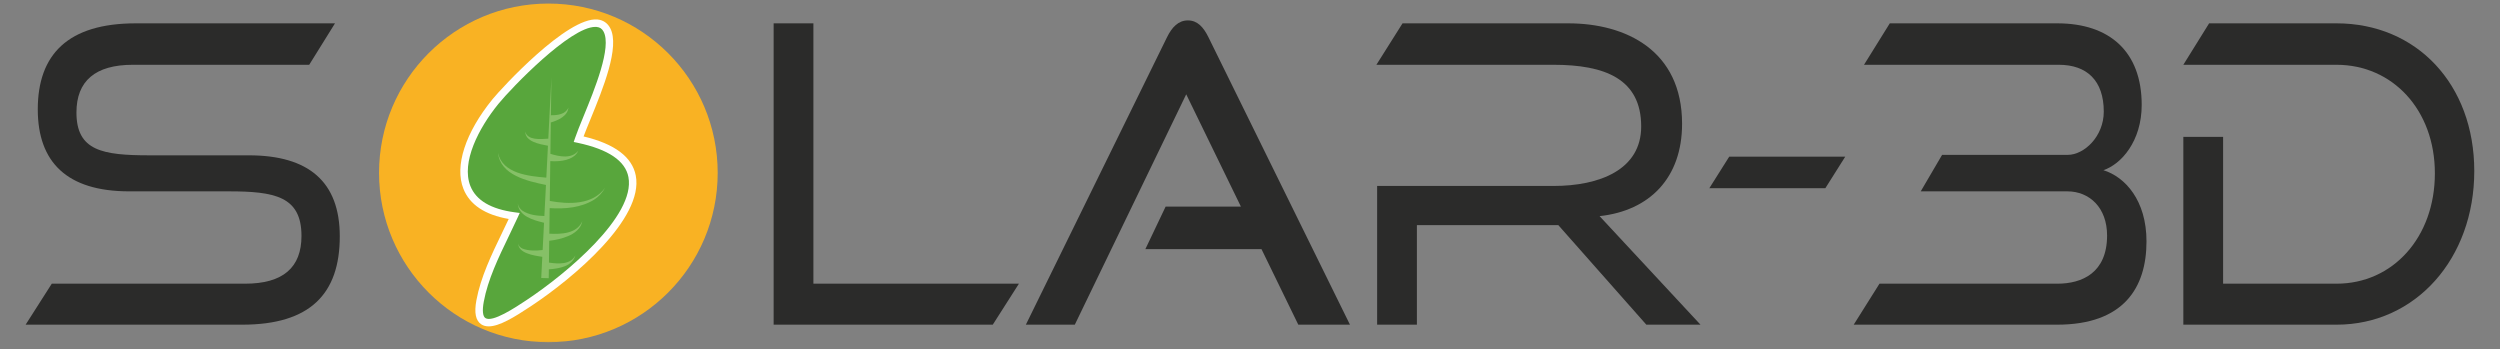
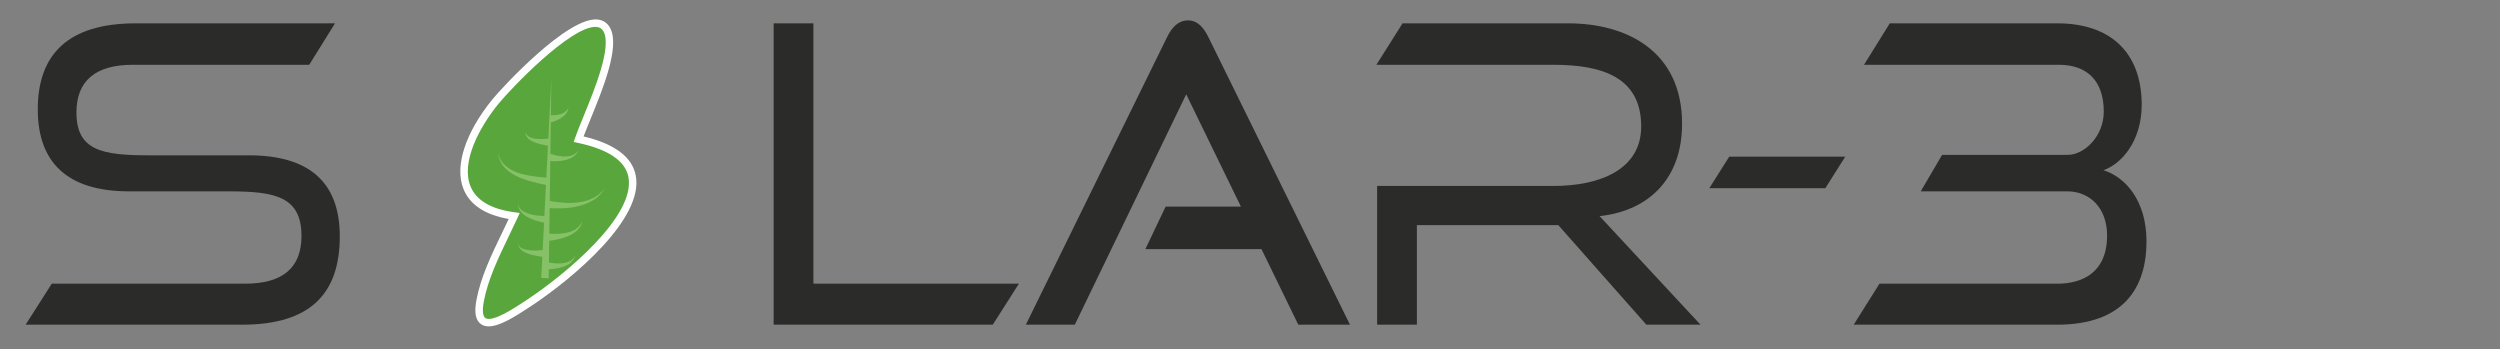
<svg xmlns="http://www.w3.org/2000/svg" width="444" height="62" viewBox="0 0 444 62" fill="none">
  <rect x="0" y="0" width="444" height="62" fill="#808080" stroke="none" />
  <g clip-path="url(#clip0_3361_5598)">
    <mask id="mask0_3361_5598" style="mask-type:luminance" maskUnits="userSpaceOnUse" x="0" y="-1" width="444" height="63">
      <path d="M0 -0H443.983V61.288H0V-0Z" fill="white" />
    </mask>
    <g mask="url(#mask0_3361_5598)">
      <path d="M4.551 57.663L9.195 50.383H43.535C50.272 50.383 53.543 47.504 53.543 41.905C53.543 34.864 48.768 33.983 40.591 33.983H22.931C11.876 33.983 6.709 28.785 6.709 19.425C6.709 9.666 12.073 4.145 24.108 4.145H59.495L54.916 11.506H23.584C16.912 11.506 13.577 14.385 13.577 19.985C13.577 26.785 18.221 27.585 26.528 27.585H44.189C54.851 27.585 60.345 32.303 60.345 41.983C60.345 52.224 55.047 57.663 43.012 57.663H4.551Z" fill="#2B2B2A" />
      <path d="M137.397 57.663V4.145H144.461V50.383H180.96L176.316 57.663H137.397Z" fill="#2B2B2A" />
      <path d="M230.577 57.663L224.041 44.246H203.416L207.015 36.693H220.385L210.672 16.749L190.885 57.663H182.192L207.253 6.63C208.153 4.798 209.293 3.625 210.971 3.625C212.649 3.625 213.729 4.798 214.629 6.63L239.752 57.663H230.577Z" fill="#2B2B2A" />
      <path d="M292.39 57.663L276.757 39.983H251.641V57.663H244.578V33.025H275.909C284.085 33.025 291.475 30.145 291.475 22.466C291.475 13.985 284.999 11.506 275.909 11.506H244.447L249.09 4.145H278.526C288.729 4.145 298.737 8.946 298.737 21.985C298.737 31.584 292.981 37.423 284.085 38.385L302.007 57.663H292.39Z" fill="#2B2B2A" />
      <path d="M303.578 33.424L307.108 27.825H327.714L324.182 33.424H303.578Z" fill="#2B2B2A" />
      <path d="M329.218 57.663L333.796 50.383H365.39C369.77 50.383 374.218 48.465 374.218 41.824C374.218 36.864 371.079 33.983 367.155 33.983H341.122L344.915 27.505H367.22C370.163 27.505 373.63 24.225 373.63 19.825C373.63 14.305 370.622 11.506 365.65 11.506H331.048L335.627 4.145H365.39C374.676 4.145 380.366 9.186 380.366 18.625C380.366 25.105 376.704 29.185 373.564 30.225C377.423 31.424 381.218 35.584 381.218 42.864C381.218 51.103 377.163 57.663 365.322 57.663H329.218Z" fill="#2B2B2A" />
-       <path d="M387.76 57.663V24.305H394.822V50.383H414.97C424.976 50.383 432.434 42.144 432.434 30.785C432.434 19.505 424.91 11.506 414.97 11.506H387.76L392.338 4.145H414.97C429.164 4.145 439.432 14.945 439.432 30.385C439.432 45.905 429.033 57.663 414.97 57.663H387.76Z" fill="#2B2B2A" />
-       <path d="M127.462 30.703C127.462 47.312 113.998 60.774 97.391 60.774C80.783 60.774 67.319 47.312 67.319 30.703C67.319 14.095 80.783 0.633 97.391 0.633C113.998 0.633 127.462 14.095 127.462 30.703Z" fill="#F9B223" />
      <path d="M102.765 24.719C104.214 20.424 109.863 9.236 107.783 5.303C104.822 -0.297 90.059 15.5 88.009 18.018C81.489 26.02 78.506 36.663 91.325 38.364C89.139 43.147 86.214 48.295 85.259 53.471C83.959 60.528 90.487 56.099 93.989 53.779C103.623 47.396 124.642 29.379 102.765 24.719Z" fill="#58A63C" />
      <path d="M105.736 4.776C101.253 4.776 90.842 15.596 88.525 18.439C85.021 22.739 81.873 28.832 83.541 33.04C84.546 35.575 87.194 37.144 91.412 37.704L92.305 37.823L91.93 38.642C91.445 39.706 90.922 40.788 90.393 41.886C88.548 45.703 86.641 49.652 85.916 53.592C85.629 55.147 85.733 56.175 86.206 56.488C87.453 57.318 91.505 54.626 93.452 53.335L93.62 53.223C100.417 48.721 112.924 38.376 111.608 31.445C111.061 28.568 108.04 26.524 102.625 25.371L101.893 25.215L102.133 24.506C102.465 23.523 103.001 22.212 103.622 20.695C105.629 15.795 108.661 8.389 107.194 5.615C106.925 5.105 106.541 4.843 105.986 4.788C105.905 4.78 105.821 4.776 105.736 4.776ZM86.792 57.964C86.294 57.964 85.85 57.852 85.472 57.602C84.481 56.947 84.197 55.556 84.604 53.351C85.362 49.233 87.309 45.203 89.192 41.304C89.585 40.492 89.974 39.685 90.346 38.889C86.126 38.155 83.421 36.355 82.301 33.531C80.704 29.503 82.644 23.546 87.492 17.596C89.072 15.659 100.746 2.969 106.118 3.461C107.116 3.56 107.896 4.089 108.373 4.992C110.132 8.319 107.082 15.764 104.856 21.2C104.384 22.356 103.96 23.388 103.645 24.233C109.172 25.547 112.289 27.887 112.917 31.196C114.361 38.8 101.93 49.319 94.357 54.335L94.189 54.446C91.374 56.312 88.694 57.964 86.792 57.964Z" fill="white" />
      <path d="M97.639 35.69L97.733 28.612C98.117 28.639 98.488 28.647 98.865 28.634C100.281 28.579 102.107 28.195 102.7 26.77C101.509 28.276 99.327 27.806 97.751 27.318L97.825 21.751C99.144 21.362 100.812 20.614 100.948 19.115C100.433 20.312 98.995 20.482 97.843 20.468L97.932 13.76L97.591 20.464C97.585 20.464 97.58 20.464 97.575 20.464C97.575 20.464 97.579 20.515 97.585 20.583L97.38 24.627C96.015 24.72 93.675 24.958 93.288 23.379C93.288 25.16 95.789 25.595 97.316 25.883L97.028 31.55C93.863 31.287 89.233 30.816 88.451 27.158C88.843 31.088 93.647 32.167 96.963 32.847L96.681 38.362C95.344 38.332 93.919 38.164 92.796 37.424C92.373 37.13 92.036 36.684 91.956 36.13C92.095 38.354 94.653 39.098 96.621 39.558L96.375 44.407C95.199 44.53 93.941 44.58 92.831 44.166C92.433 43.996 92.055 43.668 92.037 43.171C91.98 44.938 94.661 45.372 96.313 45.607L96.123 49.367L97.455 49.41L97.476 47.835C99.347 47.696 101.668 47.307 102.192 45.339C101.333 47.035 99.164 46.882 97.492 46.636L97.544 42.759C98.689 42.634 99.781 42.392 100.848 41.95C102.011 41.487 103.199 40.578 103.419 39.287C102.453 41.502 99.693 41.614 97.561 41.504L97.621 36.963C100.337 37.135 103.169 36.906 105.516 35.463C106.333 34.926 107.011 34.199 107.455 33.355C105.277 36.418 101.003 36.307 97.639 35.69Z" fill="#86C067" />
    </g>
  </g>
  <defs>
    <clipPath id="clip0_3361_5598">
      <rect width="443.983" height="61.288" fill="white" />
    </clipPath>
  </defs>
</svg>